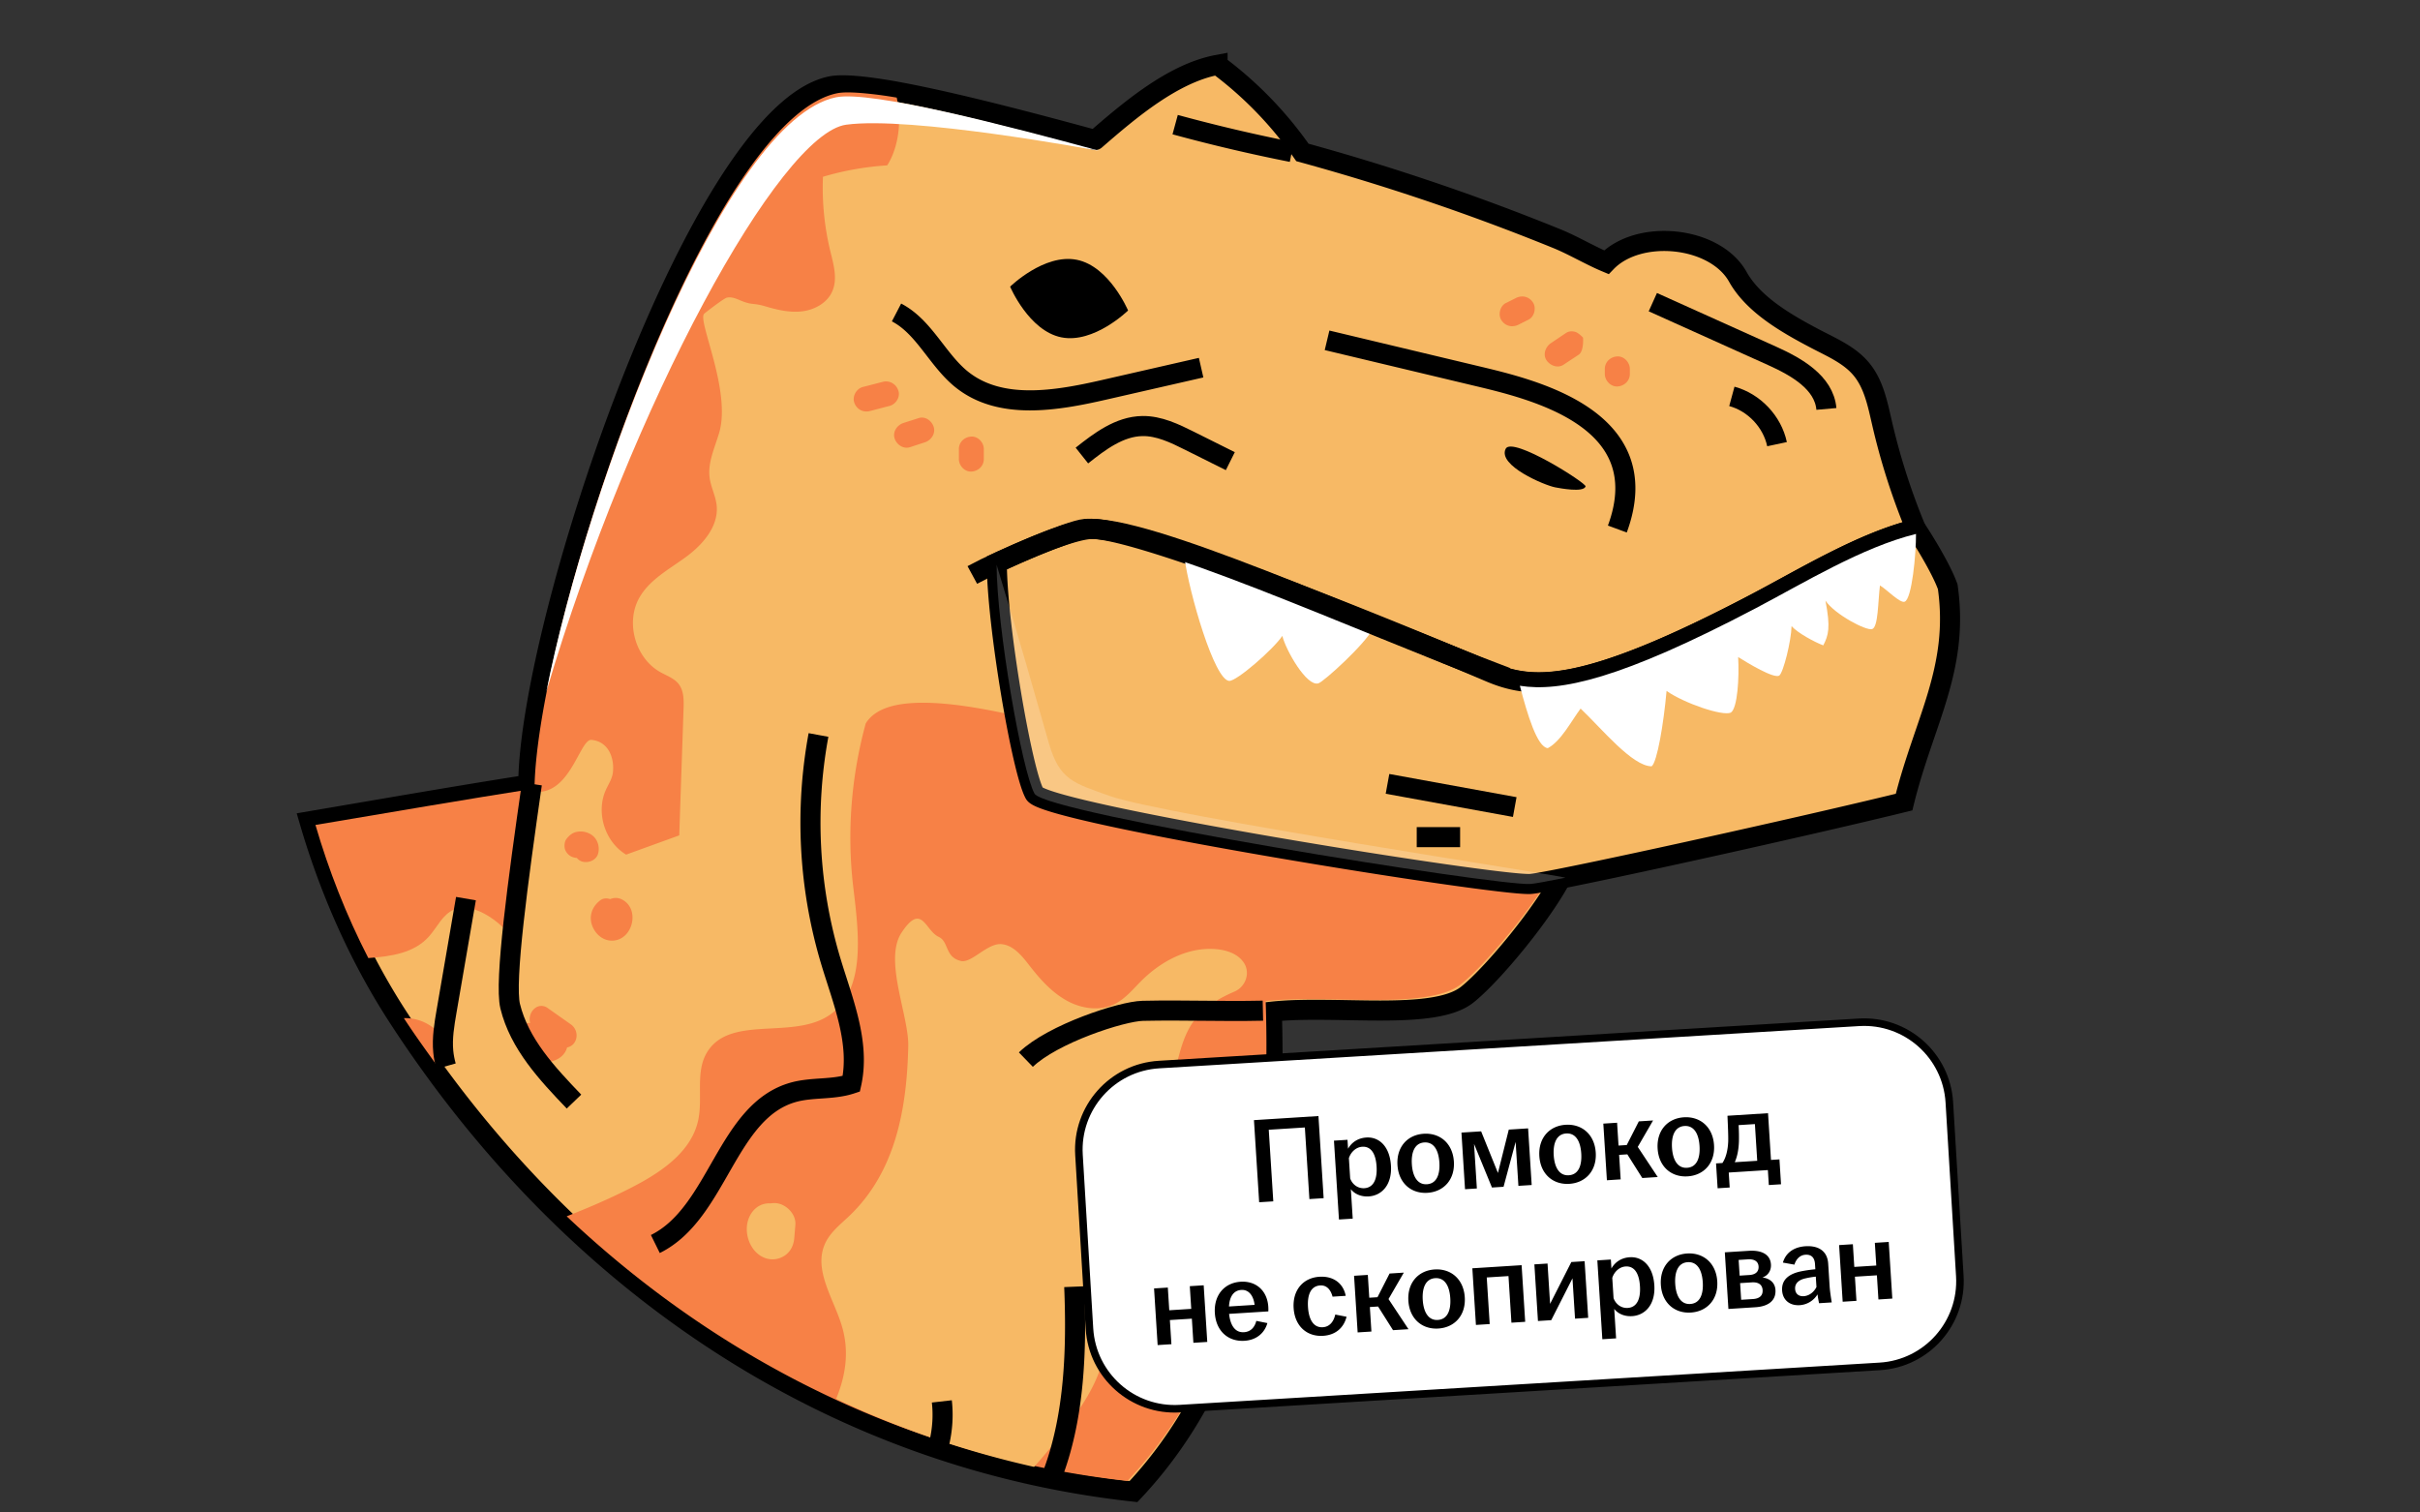
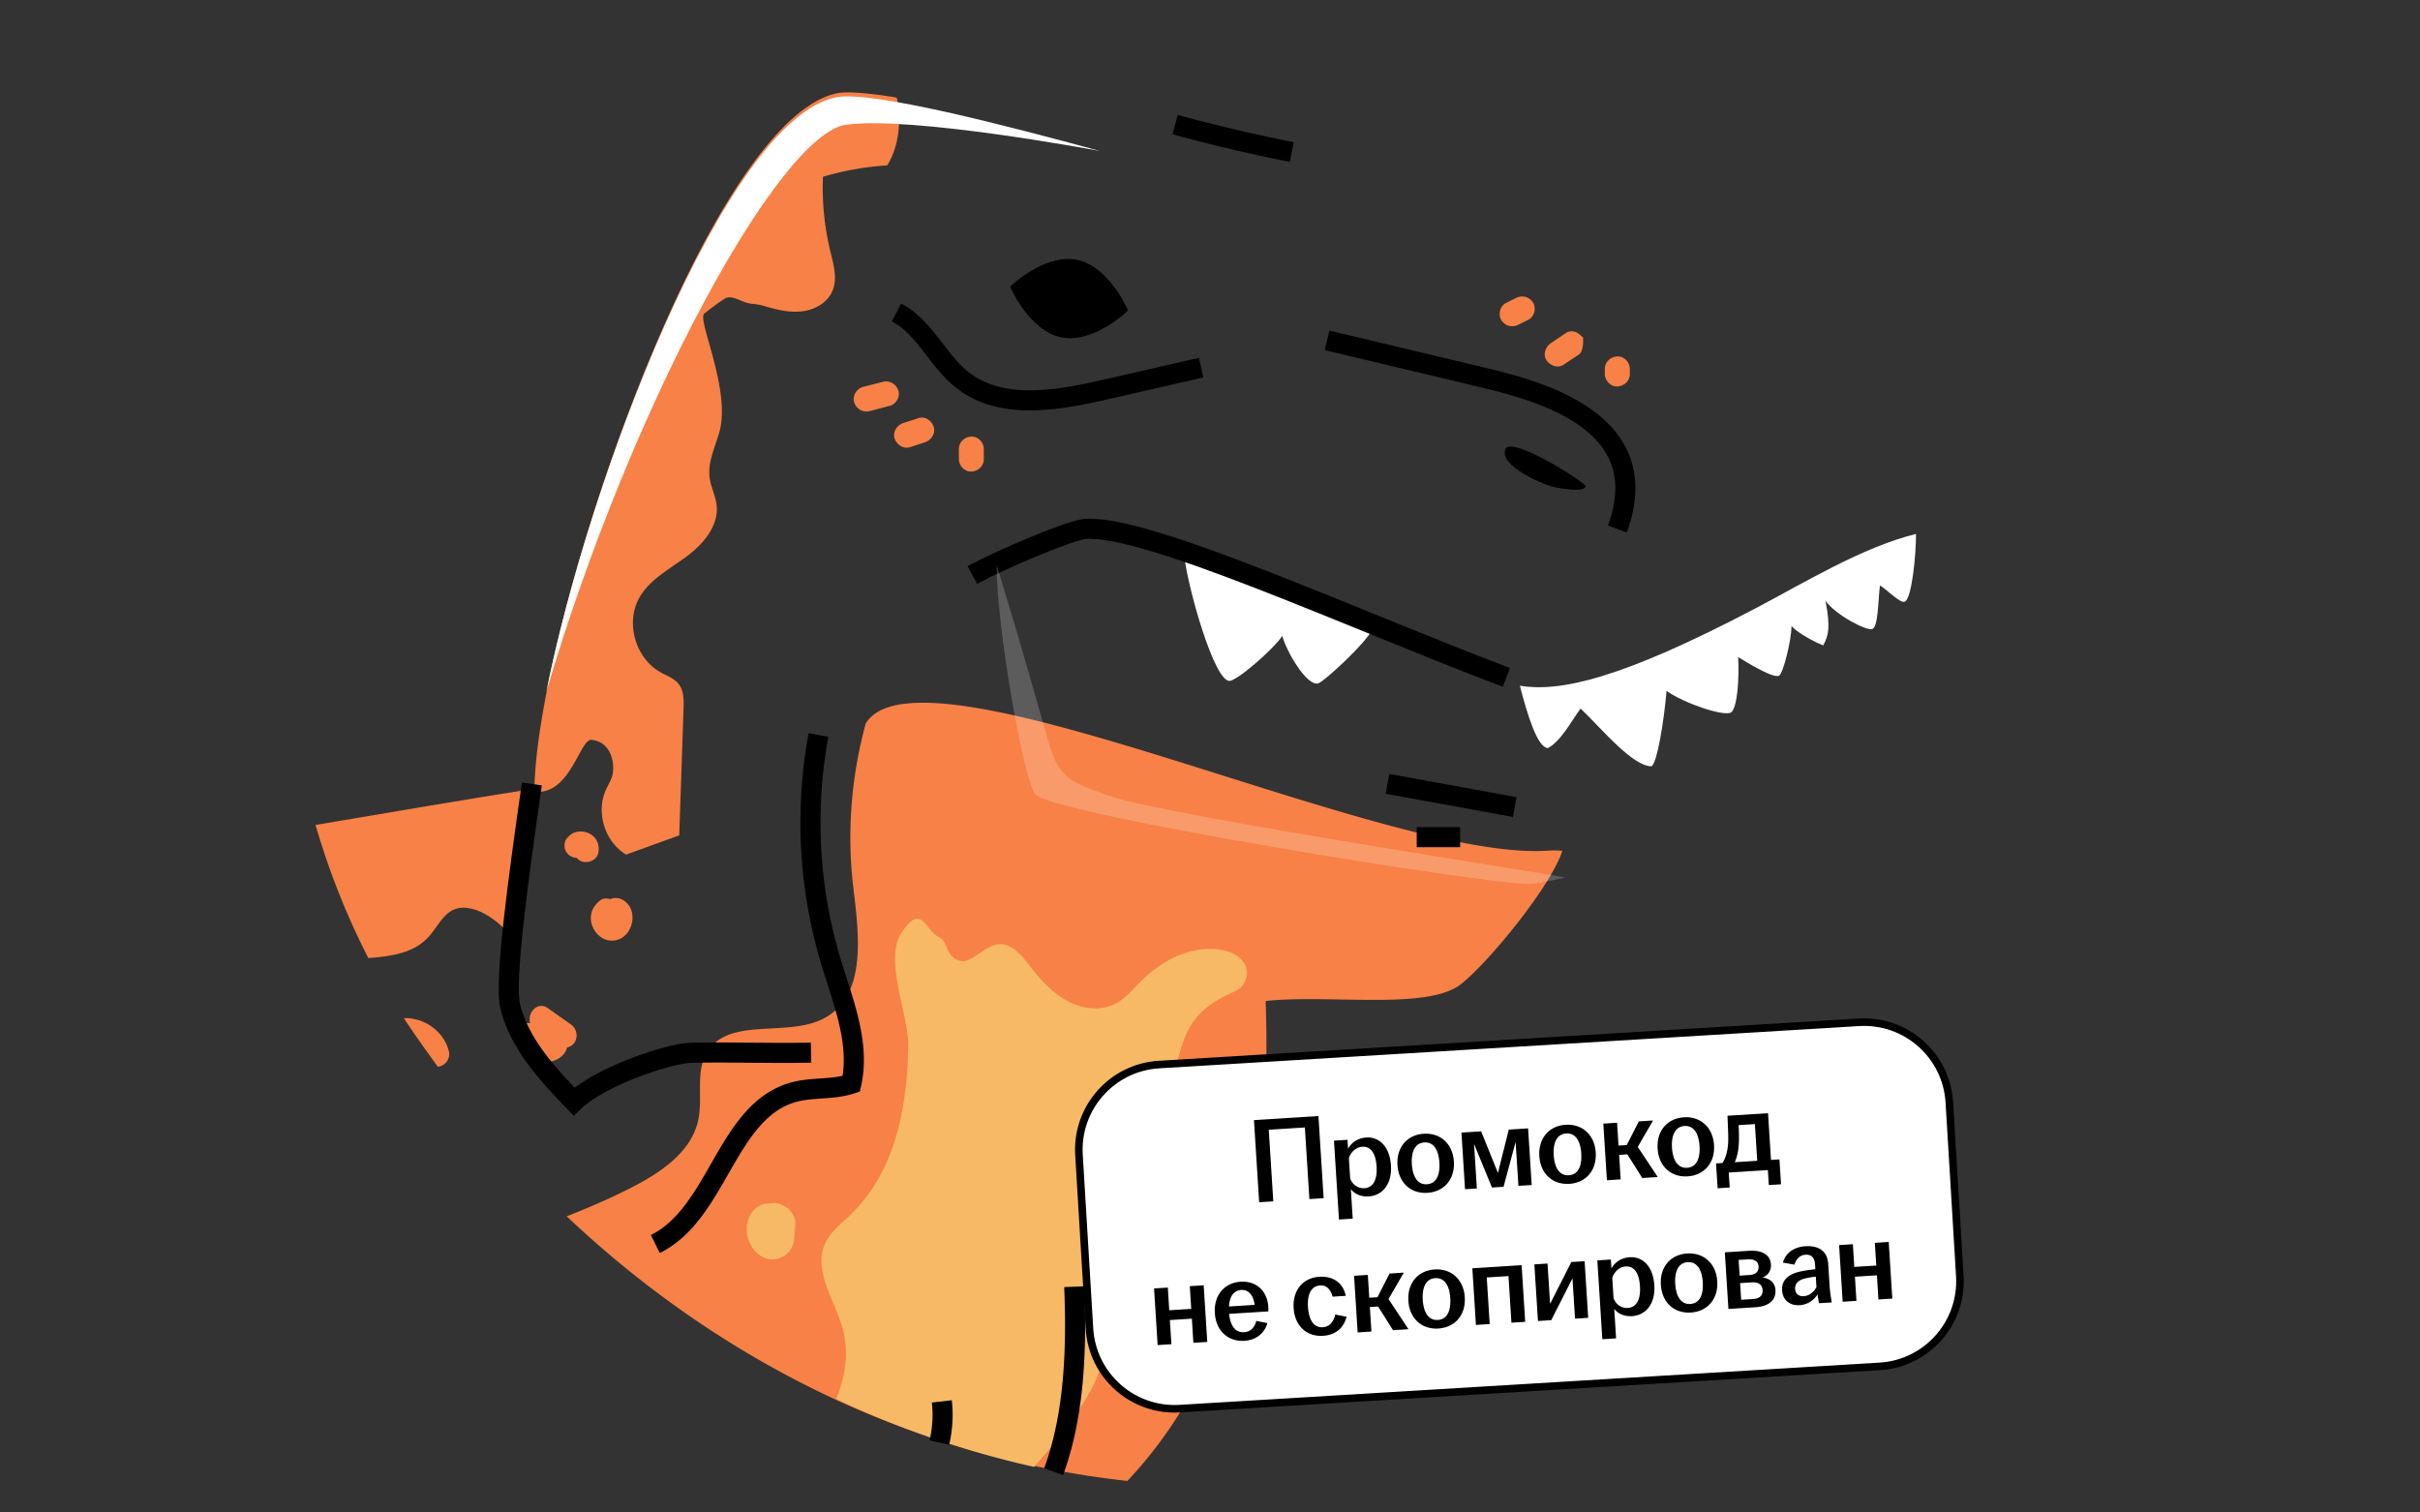
<svg xmlns="http://www.w3.org/2000/svg" width="320" height="200" fill="none" viewBox="0 0 320 200">
  <rect x="0" y="0" width="320" height="200" fill="#333333" stroke="none" />
-   <path fill="#F7B965" stroke="#000" stroke-miterlimit="10" stroke-width="2.655" d="M160.998 8.575c-5.893 1.1-11.64 5.999-16.17 9.932 0 0 .004.006-.036 0-8.251-2.251-19.352-5.188-27.034-6.526-3.575-.609-6.43-.872-7.887-.573-14.614 3.012-32.71 50.609-38.292 78.59-1.098 5.53-1.72 10.301-1.72 13.804-.292.046-.599.061-.897.107-8.716 1.368-18.555 3.086-28.037 4.697 2.627 8.992 6.525 17.897 11.688 25.851 23.604 36.363 58.553 58.518 97.27 62.778 13.472-14.299 19.237-35.369 18.285-63.46 8.389-.92 21.378 1.26 25.815-2.223 3.701-2.913 11.959-13.031 13.409-17.64.105-.337.189-.624.215-.896-15.124-2.748-27.214-6.125-42.271-9.25-3.113-.648-11.071-2.919-13.732-4.661-5.946-3.88-7.944-12.116-7.063-19.181 3.801-.901 7.181-3.432 11.043-3.98 4.926-.703 20.295 3.906 41.339 12.871 5.641 2.404 12.308 3.005 35.172-9 6.496-3.409 14.136-8.105 21.261-9.858a88 88 0 0 1-4.518-14.127c-.569-2.463-1.08-5.039-2.689-6.991-1.55-1.888-3.899-2.884-6.059-4.016-3.78-1.987-8.204-4.49-10.29-8.21-3.02-5.403-13.098-6.4-17.389-1.936-2.193-.916-4.353-2.226-6.558-3.123a300 300 0 0 0-33.633-11.398 50 50 0 0 0-11.222-11.58Z" />
  <path fill="#F78146" d="M71.436 133.022c-.946.109-1.64 1.265-1.326 2.259-.185.002-.353-.002-.538 0-1.154.011-1.8 1.064-1.613 2.115.393 2.219 2.931 3.479 5.02 2.94 1.011-.261 1.77-.92 2.007-1.828 1.43-.286 1.699-2.199.502-3.048-1.017-.723-2.031-1.428-3.047-2.151-.35-.249-.689-.323-1.005-.287m42.405-120.725c-1.339-.107-2.426-.114-3.155.035-14.613 3.013-32.71 50.61-38.291 78.591-1.1 5.529-1.721 10.265-1.721 13.768 4.814.511 6.024-7.206 7.6-6.848 2.306.258 3 2.586 2.762 4.374-.113.802-.602 1.518-.933 2.259-1.33 2.985-.111 6.851 2.69 8.533l7.026-2.546c.186-5.641.388-11.281.574-16.922.032-1.08.01-2.229-.645-3.084-.583-.748-1.533-1.085-2.366-1.542-3.35-1.821-4.72-6.579-2.833-9.895 1.364-2.39 3.95-3.749 6.167-5.378s4.316-4.035 4.051-6.776c-.126-1.272-.76-2.429-.932-3.693-.265-2.014.672-3.962 1.255-5.916 1.656-5.596-2.925-14.934-1.972-15.776.31-.271 2.58-2.01 2.976-2.115.569-.146 1.178.091 1.721.323 1.722.735 1.605.295 3.406.825 1.596.47 3.263.863 4.912.645 1.655-.218 3.301-1.146 3.944-2.69.675-1.602.166-3.432-.251-5.127a35.6 35.6 0 0 1-1.004-9.967 38.2 38.2 0 0 1 8.497-1.506c1.524-2.436 1.936-5.904 1.255-8.963a54 54 0 0 0-4.733-.61m9.745 80.671c-4.509-.233-7.737.484-9.107 2.689-1.921 7.025-2.51 14.425-1.65 21.655.742 6.205 1.795 14.098-3.621 17.209-4.86 2.801-12.674-.194-15.668 4.554-1.648 2.609-.563 6.058-1.219 9.071-.94 4.323-5.16 7.035-9.106 9.035-2.697 1.365-5.474 2.555-8.282 3.657 20.997 19.826 46.6 31.962 74.144 34.993 13.473-14.3 19.237-35.37 18.285-63.46 8.389-.921 21.377 1.26 25.814-2.224 3.702-2.913 11.96-13.031 13.41-17.639-.769-.093-1.574-.042-2.331 0-17.829.893-61.134-18.532-80.669-19.54" />
  <path fill="#F7B965" d="M102.306 159.087a4 4 0 0 0-.394.036c-1.366-.077-2.458.744-2.94 2.08-.548 1.52-.056 3.451 1.147 4.517.88.779 2.044 1.043 3.155.574 1.102-.465 1.666-1.448 1.758-2.617.044-.578.098-1.145.142-1.722.116-1.499-1.401-2.935-2.868-2.868m54.533.502c-.65.149-1.256.555-1.721 1.255-2.088 3.146-2.62 7.083-1.506 10.684.698 2.257 4.033 2.939 5.235.681 1.42-2.668 2.089-5.587 1.721-8.604a4 4 0 0 0-.144-.646c.623-2.059-1.634-3.815-3.585-3.37m2.187-14.413c-1.501-.082-2.935 1.378-2.869 2.869.021.468.133.914.324 1.29-.068.768.096 1.555.466 2.187 1.24 2.125 4.247 2.236 5.593.144.826-1.286.771-2.937.071-4.267-.723-1.371-2.066-2.14-3.585-2.223" />
  <path fill="#F7B965" d="M120.854 121.585c-.446.209-.976.73-1.649 1.756-2.374 3.619.986 10.967.896 14.987-.18 8.194-1.639 16.543-7.744 22.409-1.224 1.174-2.623 2.227-3.299 3.8-1.484 3.454 1.175 7.184 2.259 10.791 1.013 3.369.509 6.571-.753 9.645a125 125 0 0 0 26.173 8.999c1.704-1.91 3.339-3.903 4.84-5.987 1.756-2.438 3.407-5.003 4.195-7.924.765-2.836.681-5.855.968-8.784.855-8.707 4.855-16.583 7.386-24.846 2.406-7.857 1.492-12.046 9.106-15.309 1.477-.634 2.132-2.454 1.255-3.801-.81-1.246-2.397-1.734-3.872-1.828-3.698-.237-7.224 1.698-9.824 4.338-1.017 1.034-1.981 2.189-3.262 2.868-2.005 1.062-4.509.711-6.489-.394-1.982-1.105-3.522-2.832-4.913-4.625-.977-1.261-2.104-2.681-3.693-2.833-1.857-.178-3.962 2.557-5.377 2.223-2.139-.505-1.556-2.548-2.94-3.191-1.356-.63-1.925-2.922-3.263-2.294" />
  <path fill="#F78146" d="M70.647 104.281c-8.806 1.381-19.115 3.152-28.934 4.804 1.753 6.003 4.072 11.934 6.991 17.604 3.045-.226 6.066-.659 8.031-2.868 1.087-1.219 1.79-2.908 3.299-3.55 2.708-1.158 6.823 2.007 8.246 4.59 1.186-6.853 1.272-13.987 2.367-20.58" />
-   <path fill="#F7B965" stroke="#000" stroke-miterlimit="10" stroke-width="2.655" d="M144.111 69.957c-2.318.194-6.526 1.892-10.003 3.441-.803.356-1.595.719-2.295 1.04 0 8.111 3.32 27.528 4.984 30.511 1.469 2.65 61.193 12.237 65.576 11.939.516-.034 2.169-.331 4.625-.825 10.108-2.019 33.525-7.238 44.781-10.002 2.615-10.647 7.321-17.615 5.772-28.468-.975-2.765-4.137-7.636-4.195-7.636-7.125 1.754-14.767 6.452-21.261 9.859-22.866 12.012-29.503 11.433-35.136 9.035a801 801 0 0 0-15.417-6.382c-9.052-3.637-17.954-7.029-24.918-9.358-6.127-2.065-10.734-3.304-12.513-3.154Z" />
  <path fill="#fff" d="M156.623 73.76c.62 4.611 3.946 16.17 5.916 16.276.983.054 5.8-4.139 7.027-5.951.463 1.898 3.231 6.756 4.769 6.274.711-.218 6.22-5.211 7.206-7.242-9.052-3.637-17.952-7.029-24.918-9.358" />
  <path stroke="#000" stroke-miterlimit="10" stroke-width="2.655" d="m183.471 103.652 16.826 3.067m-12.961 3.976h5.737" />
  <path fill="#fff" d="M253.356 70.604c-7.126 1.755-14.766 6.45-21.261 9.86-17.824 9.36-25.8 11.06-31.12 10.218 1.001 3.846 2.296 8.124 3.693 8.247 1.738-.912 3.087-3.552 4.338-5.235 2.756 2.614 6.827 7.636 9.393 7.636.727-.531 1.597-5.702 1.972-9.967 2.351 1.641 7.406 3.36 8.497 2.868.896-.583 1.125-4.67.969-7.35 1.229.774 4.787 2.935 5.449 2.439.523-.393 1.571-4.536 1.614-6.525.83.92 3.032 2.109 4.194 2.545.687-1.336.984-2.354.287-5.916 1.249 1.838 5.385 3.999 6.167 3.764.827-.247.773-3.659 1.04-5.772.87.493 2.631 2.367 3.262 2.151.968-.33 1.525-6.397 1.506-8.963" />
  <path stroke="#000" stroke-miterlimit="10" stroke-width="2.655" d="M199.193 89.571c-20.142-7.602-47.58-20.28-55.719-19.625-1.947.155-11.006 3.97-14.903 6.084" />
  <path fill="#fff" d="M131.786 74.692c0 8.111 3.347 27.274 5.011 30.257 1.468 2.651 61.193 12.238 65.575 11.939.517-.034 2.17-.331 4.626-.824-.322-.264-53.138-8.255-60.306-10.828-4.75-1.706-6.584-2.08-7.995-6.955-2.375-8.193-3.159-11.286-6.911-23.59" opacity="0.2" />
-   <path stroke="#000" stroke-miterlimit="10" stroke-width="2.655" d="M70.33 103.664c-1.819 12.654-3.66 26.137-2.869 29.388 1.212 4.975 4.895 8.917 8.439 12.613m59.753-5.548c3.531-3.411 12.659-6.392 15.456-6.453 5.737-.122 10.149.103 15.885-.02" />
+   <path stroke="#000" stroke-miterlimit="10" stroke-width="2.655" d="M70.33 103.664c-1.819 12.654-3.66 26.137-2.869 29.388 1.212 4.975 4.895 8.917 8.439 12.613c3.531-3.411 12.659-6.392 15.456-6.453 5.737-.122 10.149.103 15.885-.02" />
  <path fill="#fff" d="M110.531 12.868c-14.613 3.013-32.71 50.61-38.29 78.591 11.322-38.251 30.886-73.777 39.653-74.97 8.521-1.158 32.254 3.233 33.559 3.478-12.092-3.297-30.326-8.044-34.922-7.099" />
  <path stroke="#000" stroke-miterlimit="10" stroke-width="2.655" d="M213.863 69.955c5.432-14.744-11.407-18.518-18.887-20.302L175.479 45m-20.086-28.521a223 223 0 0 0 15.419 3.624m-28.763 150.041c.33 8.202.048 16.88-2.725 24.458m-15.106-3.851c.406-1.775.53-3.61.322-5.44m-5.992-143.993c3.704 1.925 5.413 6.32 8.688 8.91 5.079 4.015 12.385 2.776 18.698 1.334l12.892-2.945M86.657 164.499c8.33-4.107 9.38-17.686 18.35-20.091 2.466-.66 5.14-.288 7.561-1.095 1.207-5.43-1.123-10.927-2.724-16.255a63.8 63.8 0 0 1-1.613-29.869" />
  <path fill="#000" d="M142.39 34.354c-4.309-.865-8.82 3.55-8.82 3.55s2.467 5.839 6.777 6.704c4.309.865 8.82-3.55 8.82-3.55s-2.467-5.84-6.777-6.705" />
  <path fill="#F78146" d="M116.755 50.488c-.883.22-1.769.46-2.653.681-.84.21-1.418 1.206-1.147 2.044.281.87 1.143 1.371 2.044 1.147.883-.22 1.733-.461 2.617-.681.841-.21 1.454-1.171 1.183-2.008-.281-.87-1.143-1.408-2.044-1.183m4.697 4.804c-.662.222-1.346.424-2.008.645-.819.275-1.433 1.16-1.147 2.044.264.816 1.164 1.441 2.043 1.148l1.972-.646c.821-.274 1.433-1.161 1.148-2.043-.264-.816-1.128-1.442-2.008-1.148m6.991 2.438c-.897.04-1.65.72-1.649 1.649v1.327c0 .866.755 1.689 1.649 1.65.897-.041 1.649-.722 1.649-1.65v-1.327c0-.866-.756-1.69-1.649-1.65m74.269-17.725c-.512-.794-1.434-1.009-2.265-.594l-1.324.662c-.777.387-1.057 1.547-.594 2.264.512.794 1.435 1.009 2.265.595l1.324-.663c.776-.387 1.056-1.546.594-2.264m5.612 3.887c-.412-.123-.87-.113-1.255.144-.662.44-1.31.886-1.972 1.326-.719.48-1.113 1.476-.61 2.259.463.717 1.488 1.122 2.259.61.662-.442 1.346-.886 2.008-1.327.719-.48.574-2.259.574-2.259s-.592-.63-1.004-.753m5.539 3.239c-.898.04-1.656.727-1.656 1.656v.662c0 .866.762 1.695 1.656 1.655.897-.04 1.655-.727 1.655-1.655v-.662c0-.867-.762-1.697-1.655-1.656M80.686 118.896c-.426-.143-.908-.139-1.29.143-1.051.774-1.557 2.024-1.112 3.299.413 1.179 1.462 2.11 2.76 2.044 2.677-.138 3.627-4.227 1.184-5.45a1.8 1.8 0 0 0-1.542-.036m-27.282 15.736c1.437 2.21 2.963 4.314 4.482 6.418 1.005-.066 1.71-1.106 1.47-2.044-.675-2.638-3.24-4.466-5.952-4.374m22.836-24.628c-.6.128-.999.497-1.361.968-.243.317-.28.928-.18 1.291.106.385.431.779.789.968.24.128.516.201.79.215.198.246.453.426.788.503.84.191 1.841-.244 2.043-1.148.233-1.028-.205-2.112-1.183-2.581a2.6 2.6 0 0 0-1.685-.216" />
-   <path stroke="#000" stroke-miterlimit="10" stroke-width="2.655" d="m218.556 39.955 15.74 7.088c3.219 1.449 6.899 3.514 7.212 7.03m-12.502-1.66c2.943.8 5.341 3.337 5.974 6.32M61.613 118.828l-2.56 14.874c-.304 1.769-.61 3.565-.44 5.352.064.661.189 1.304.366 1.93m84.082-80.747c2.367-1.88 4.974-3.852 7.997-3.9 2.207-.035 4.28.973 6.254 1.96q2.688 1.34 5.375 2.682" />
  <path fill="#000" d="M199.098 59.345c-1.105 2.21 5.15 4.836 6.557 5.1.584.11 3.755.723 4.01-.127.129-.432-9.712-6.684-10.567-4.974" />
  <path fill="#fff" stroke="#000" stroke-miterlimit="10" d="M142.675 152.714c-.375-6.221 4.363-11.569 10.584-11.945l92.561-5.587c6.221-.375 11.568 4.364 11.943 10.585l1.387 22.97c.375 6.221-4.364 11.568-10.585 11.944l-92.559 5.587c-6.221.376-11.569-4.363-11.945-10.584z" />
  <path fill="#000" d="m243.66 172.131-.473-7.489 1.82-.116.19 3.002 2.906-.183-.19-3.002 1.836-.117.474 7.489-1.836.117-.202-3.194-2.906.184.202 3.193zm-5.672.455c-1.326.084-2.256-.675-2.335-1.937-.097-1.533 1.042-2.278 2.706-2.576a19 19 0 0 1 1.685-.234l-.044-.687c-.055-.878-.498-1.283-1.264-1.235-.751.048-1.244.608-1.456 1.311l-1.524-.272c.381-1.323 1.488-2.067 2.989-2.162 1.677-.106 2.892.603 2.999 2.296l.183 2.89c.05.798.181 1.592.286 2.242l-1.677.106c-.07-.348-.163-.807-.202-1.173a2.98 2.98 0 0 1-2.346 1.431m-.617-2.142c.041.655.496.995 1.135.955.734-.047 1.359-.551 1.686-1.213l-.087-1.373c-.446.044-.89.12-1.38.231-.901.201-1.399.682-1.354 1.4m-8.821 2.643-.474-7.489 3.162-.2c1.756-.112 2.854.508 2.936 1.802.049.782-.357 1.465-1.126 1.722.921.118 1.66.649 1.723 1.639.083 1.309-.792 2.182-2.66 2.3zm1.687-1.213 1.565-.099c.91-.058 1.315-.5 1.271-1.187-.043-.687-.517-1.073-1.427-1.016l-1.549.098zm-.202-3.194 1.293-.082c.83-.052 1.253-.464 1.211-1.134-.041-.639-.528-.993-1.406-.938l-1.23.078zm-6.45 4.881c-2.156.137-3.817-1.281-3.967-3.661-.152-2.395 1.317-4.011 3.473-4.147s3.832 1.28 3.984 3.676c.15 2.379-1.335 3.996-3.49 4.132m-2.067-3.781c.101 1.597.734 2.727 1.995 2.648 1.277-.081 1.747-1.281 1.646-2.878s-.718-2.728-1.996-2.647c-1.261.079-1.746 1.28-1.645 2.877m-9.639 7.311-.66-10.427 1.788-.113.075 1.182c.418-.748 1.21-1.407 2.423-1.484 1.661-.105 3.087 1.151 3.249 3.706s-1.224 3.973-2.932 4.081c-1.07.068-1.915-.36-2.369-.956l.246 3.896zm1.484-5.432c.291.799 1.015 1.346 1.877 1.292 1.134-.072 1.728-1.071 1.614-2.876-.115-1.82-.811-2.674-1.897-2.605-.83.052-1.51.705-1.764 1.506zm-9.997 3.021-.473-7.489 1.74-.11.338 5.334 2.808-5.533 1.756-.111.474 7.489-1.74.11-.338-5.333-2.808 5.532zm-8.202.519-.474-7.489 6.515-.412.474 7.489-1.82.115-.39-6.163-2.874.182.39 6.163zm-4.965.475c-2.156.136-3.817-1.282-3.967-3.661-.152-2.395 1.317-4.011 3.473-4.148s3.832 1.281 3.984 3.676c.151 2.379-1.334 3.996-3.49 4.133m-2.067-3.781c.101 1.596.734 2.727 1.995 2.647 1.278-.081 1.747-1.281 1.646-2.878s-.718-2.728-1.995-2.647c-1.262.08-1.747 1.281-1.646 2.878m-8.608 4.296-.474-7.489 1.82-.115.191 3.017 1.086-.068 1.597-3.131 1.885-.12-2.024 3.495 2.641 3.985-2.044.13-1.977-3.13-1.086.069.205 3.242zm-4.562.449c-2.155.136-3.752-1.286-3.903-3.665-.15-2.379 1.254-4.007 3.409-4.143 1.853-.118 3.166.874 3.478 2.521l-1.74.11c-.231-.867-.739-1.54-1.633-1.484-1.262.08-1.716 1.263-1.615 2.86.102 1.613.703 2.745 1.964 2.665.959-.06 1.455-.829 1.642-1.675l1.493.291c-.358 1.433-1.418 2.414-3.095 2.52m-10.401.658c-2.155.136-3.768-1.285-3.919-3.664-.15-2.379 1.269-4.008 3.409-4.144 2.028-.128 3.521 1.172 3.657 3.312.016.256.012.448.006.609l-5.19.328c.159 1.497.784 2.5 1.966 2.425.974-.062 1.443-.749 1.636-1.498l1.462.292c-.354 1.257-1.382 2.236-3.027 2.34m-2.05-4.536 3.385-.214c-.114-1.035-.658-2.043-1.76-1.973-1.054.067-1.559.949-1.625 2.187m-9.435 5.103-.473-7.489 1.82-.116.19 3.002 2.906-.184-.19-3.002 1.836-.116.474 7.489-1.836.116-.202-3.193-2.906.184.202 3.193zm74.048-20.734-.209-3.289.847-.054c.497-.753.721-1.777.763-2.886.013-.802-.027-1.697-.1-3.36l5.365-.34.391 6.18 1.118-.071.208 3.29-1.613.102-.125-1.98-5.174.327.125 1.98zm2.266-3.446 2.971-.188-.308-4.854-2.155.136c.045.719.059 1.44.042 2.194-.042 1.109-.227 1.986-.55 2.712m-6.232 1.869c-2.156.137-3.817-1.281-3.967-3.66-.152-2.396 1.317-4.012 3.473-4.148s3.832 1.281 3.984 3.676c.151 2.379-1.334 3.996-3.49 4.132m-2.067-3.781c.101 1.597.734 2.728 1.995 2.648 1.278-.081 1.747-1.281 1.646-2.878s-.718-2.728-1.995-2.647c-1.262.08-1.747 1.281-1.646 2.877m-8.608 4.297-.474-7.489 1.82-.116.191 3.018 1.086-.068 1.597-3.131 1.885-.12-2.024 3.495 2.641 3.985-2.044.13-1.977-3.13-1.086.069.205 3.241zm-4.966.474c-2.155.136-3.816-1.282-3.967-3.661-.151-2.395 1.318-4.011 3.473-4.148 2.156-.136 3.833 1.281 3.984 3.676.151 2.379-1.334 3.996-3.49 4.133m-2.067-3.781c.102 1.596.734 2.727 1.996 2.647 1.277-.081 1.746-1.281 1.645-2.878-.101-1.596-.718-2.728-1.995-2.647-1.261.08-1.747 1.281-1.646 2.878m-11.727 4.494-.474-7.489 2.603-.165 2.224 5.502 1.433-5.733 2.554-.162.474 7.489-1.756.111-.368-5.812-1.596 5.936-1.533.097-2.369-5.766.373 5.893zm-4.965.474c-2.156.136-3.817-1.282-3.967-3.661-.152-2.395 1.317-4.011 3.473-4.148s3.832 1.281 3.984 3.676c.15 2.379-1.335 3.996-3.49 4.133m-2.067-3.781c.101 1.597.733 2.727 1.995 2.647 1.277-.081 1.746-1.281 1.645-2.878-.101-1.596-.717-2.728-1.995-2.647-1.261.08-1.746 1.281-1.645 2.878m-9.639 7.311-.66-10.427 1.788-.113.075 1.182c.418-.748 1.21-1.408 2.423-1.484 1.661-.105 3.087 1.151 3.249 3.706s-1.224 3.973-2.932 4.081c-1.07.068-1.915-.36-2.369-.956l.246 3.896zm1.484-5.432c.291.799 1.015 1.346 1.877 1.292 1.134-.072 1.728-1.071 1.614-2.876-.116-1.82-.811-2.674-1.897-2.605-.83.052-1.51.705-1.764 1.506zm-12.035 3.15-.688-10.858 8.527-.54.687 10.858-1.884.12-.599-9.469-4.774.302.599 9.469z" />
</svg>